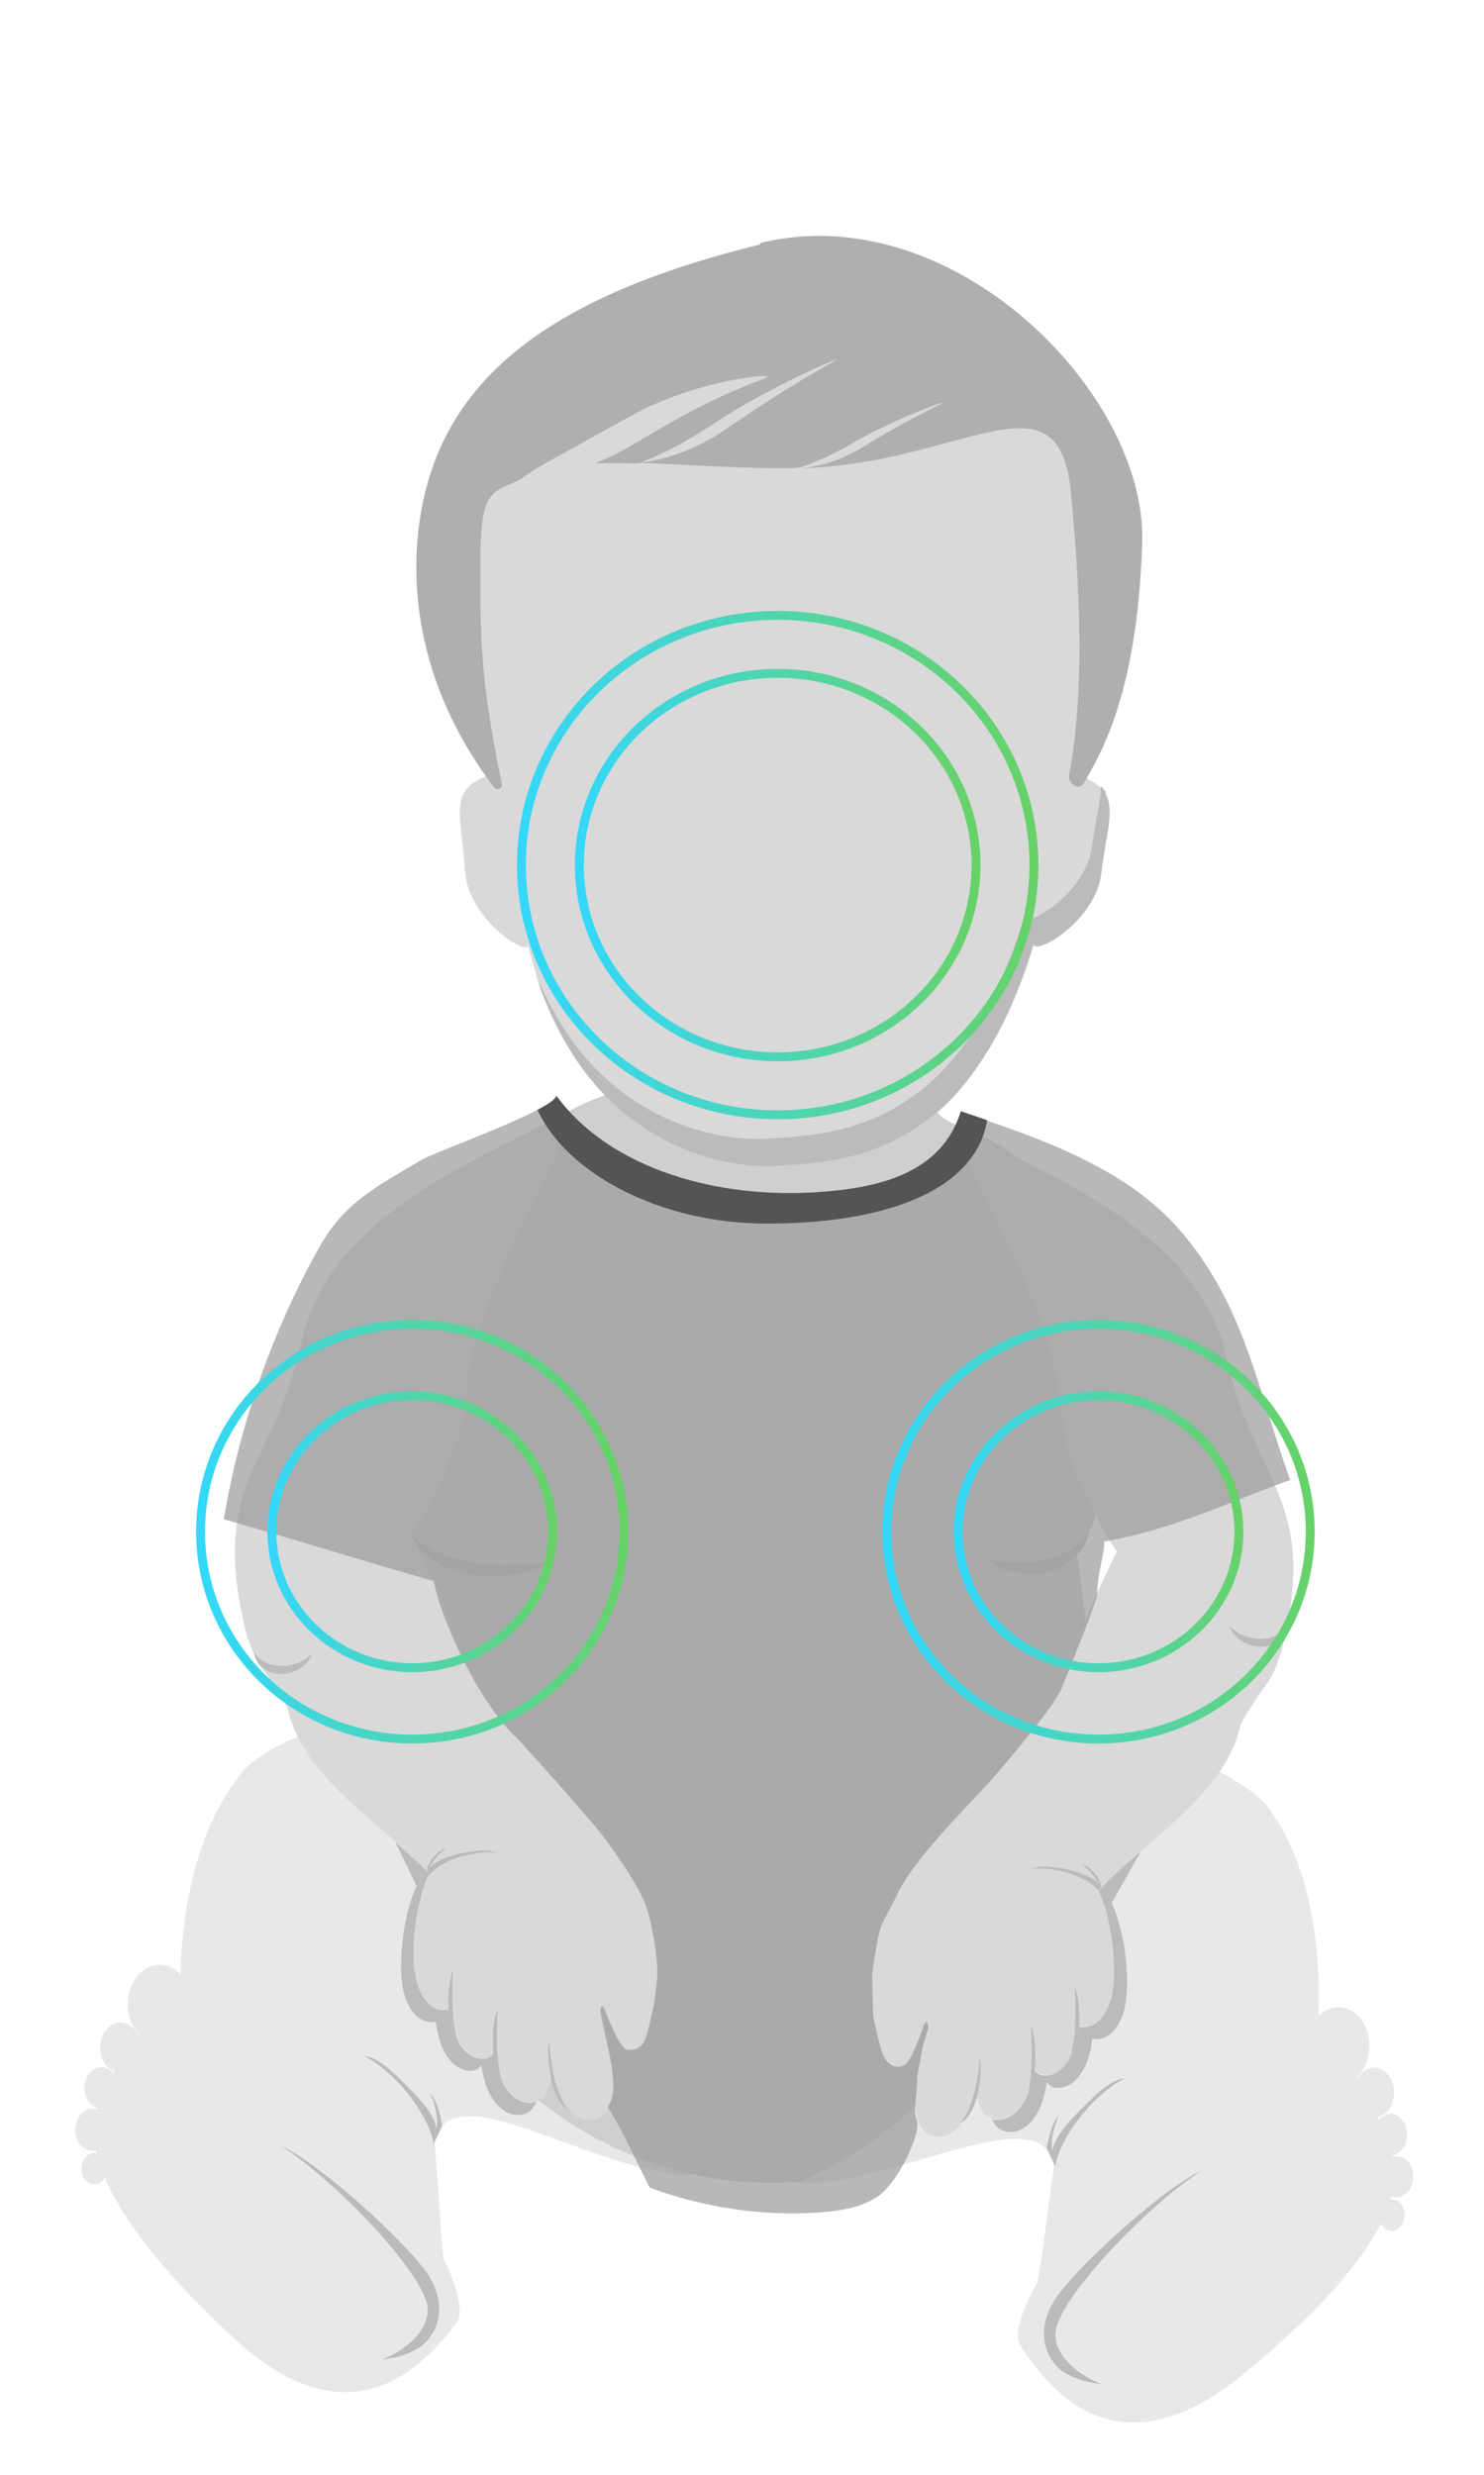
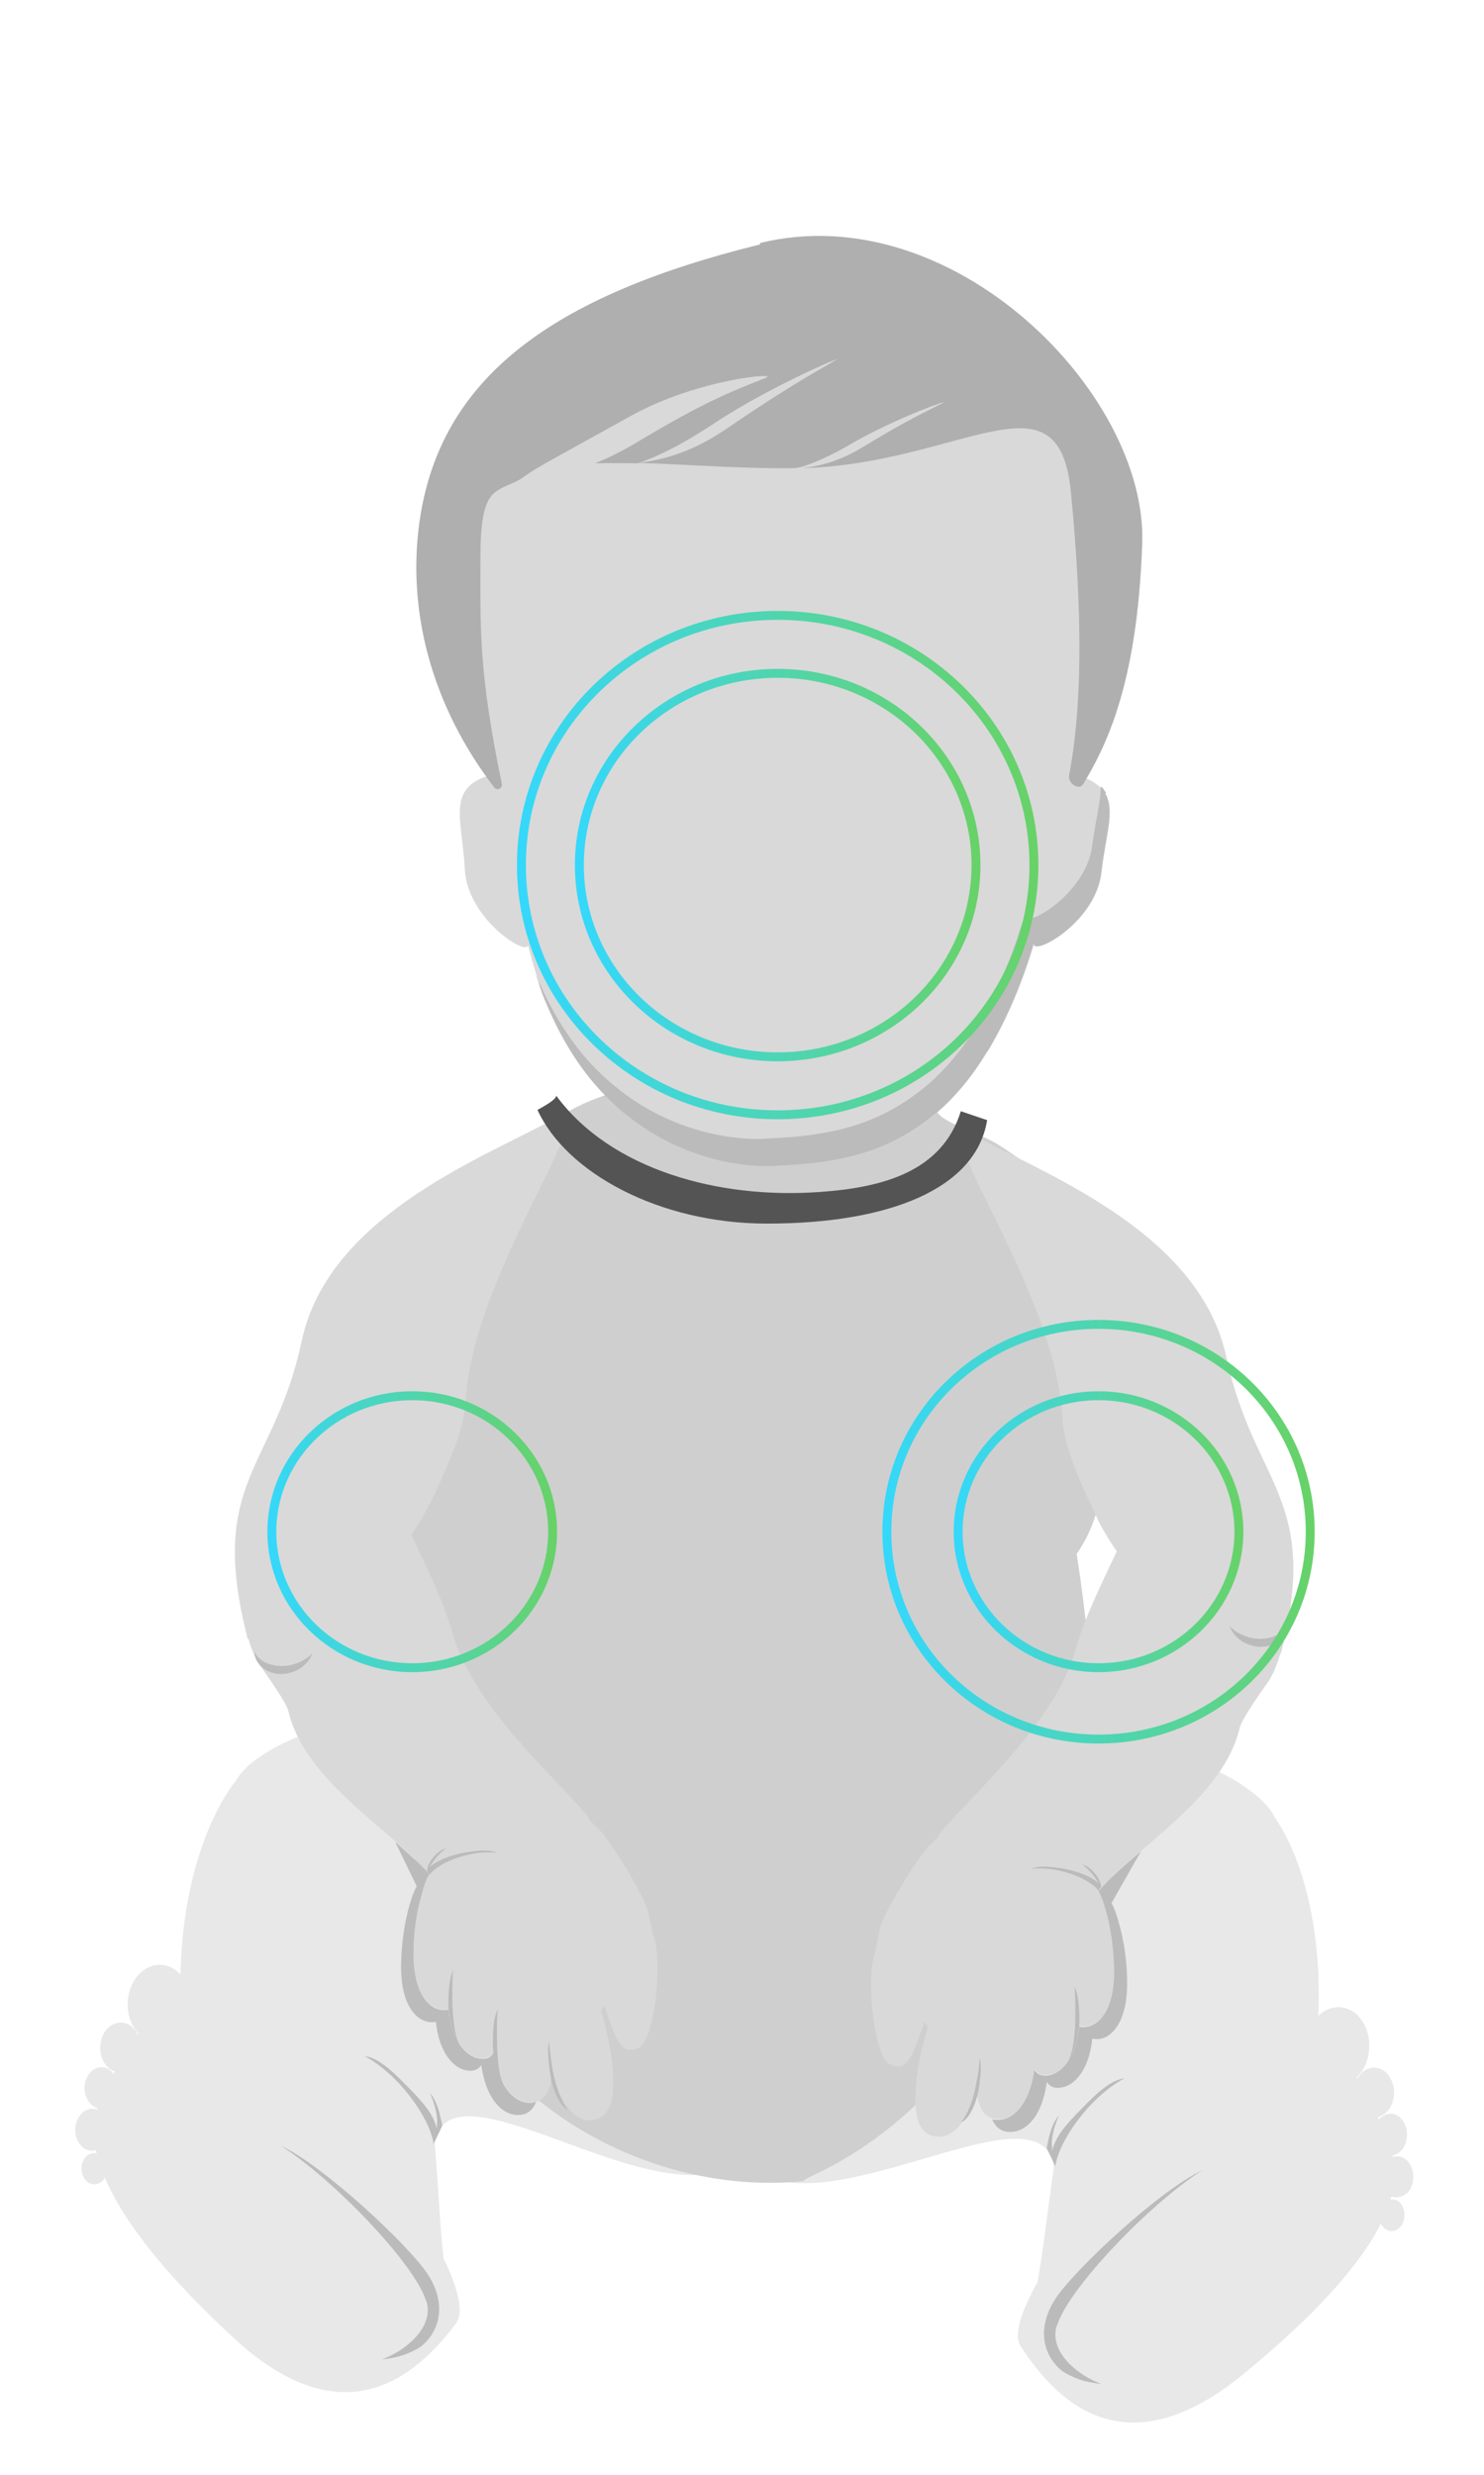
<svg xmlns="http://www.w3.org/2000/svg" version="1.1" x="0px" y="0px" viewBox="0 0 333 554.999" style="enable-background:new 0 0 333 554.999;" xml:space="preserve">
  <g id="infant_x5F_sleep">
    <path style="fill:#E8E8E8;" d="M315.605,492.004c1.7-1.6,2-4.5,0.8-6.6c-0.9-1.5-2.4-2.1-3.9-1.7c0,0,0-0.2,0-0.3 c0.6-0.1,1.1-0.4,1.7-0.9c1.7-1.6,2-4.5,0.8-6.6s-3.6-2.5-5.3-0.9c-0.1,0.1-0.2,0.2-0.3,0.4c0-0.2-0.2-0.4-0.2-0.6 c0.6-0.2,1.2-0.5,1.8-1c2-1.9,2.4-5.4,0.9-7.9s-4.3-2.9-6.3-1.1c-0.4,0.4-0.7,0.8-1,1.3c0,0-0.1-0.1-0.2-0.2l0,0 c3.1-2.9,3.8-8.4,1.5-12.3s-6.7-4.6-9.9-1.7c0,0,0,0.1-0.2,0.2c0.9-18.9-3.4-35.4-9.8-44.6c-4.7-10-39-24.7-45.5-5.9 c-30.1,87.3-75,87.9-60.2,88c21.3,0.1,53.8-19.7,56.2-3.7c-1.5,10.4-2.4,18.6-3.7,25.9c-3.7,6.6-5.4,11.9-3.8,14.3 c8.5,13.2,23.9,27.6,49.9,6.4c15.3-12.5,26-24,31-33.9c0,0.1,0,0.2,0.1,0.3c0.9,1.6,2.7,1.9,4,0.7c1.3-1.2,1.5-3.4,0.6-5 c-0.6-1.1-1.6-1.5-2.6-1.3c0-0.2,0.1-0.5,0.2-0.7c1.1,0.4,2.4,0.2,3.4-0.8l0,0V492.004z" />
    <path style="fill:#E8E8E8;" d="M98.905,396.204c-5.3-19.2-40.4-6.8-45.8,2.9c-6.9,8.7-12.3,24.9-12.6,43.8c0,0,0-0.1-0.1-0.2 c-2.9-3.1-7.4-2.7-10,1s-2.3,9.2,0.7,12.4l0,0c0,0-0.1,0.1-0.2,0.2c-0.2-0.5-0.5-1-0.9-1.4c-1.9-2-4.7-1.7-6.4,0.6 c-1.6,2.4-1.5,5.9,0.4,7.9c0.5,0.6,1.1,0.9,1.7,1.1c0,0.2-0.2,0.4-0.3,0.6c0-0.1-0.1-0.3-0.2-0.4c-1.6-1.7-4-1.4-5.3,0.5 c-1.4,2-1.2,4.9,0.4,6.6c0.5,0.5,1,0.8,1.6,1c0,0,0,0.2-0.1,0.3c-1.4-0.5-3,0-4,1.5c-1.4,2-1.2,4.9,0.4,6.6c0.9,1,2.2,1.3,3.3,1 c0,0.2,0.1,0.5,0.2,0.7c-1-0.2-2,0.1-2.7,1.1c-1.1,1.5-0.9,3.8,0.3,5c1.2,1.3,3,1.1,4.1-0.4c0-0.1,0-0.2,0.1-0.3 c4.3,10.2,14.2,22.4,28.7,35.8c24.5,22.8,40.9,9.4,50.2-3.2c1.7-2.3,0.4-7.7-2.9-14.5c-0.8-7.4-1.1-15.6-2-26.1 c3.4-15.8,34.5,6.1,55.8,7.4c14.8,0.9-29.9-2.6-54.3-91.7l0,0L98.905,396.204z" />
    <path style="fill:#CFCFCF;" d="M208.305,250.904c-0.9,0.7-1.9,1.4-2.8,2c-11.1,7.4-22.8,8-32.3,8.5c-4.8,0.2-18.8-0.7-31.9-10.9 c-1.8-1.4-3.6-3-5.4-4.8c-0.1,0-0.3,0-0.4,0c-4,1.4-8.1,3.2-12.6,6.7c-6.5,5.1-10.6,27.7-22.7,44.1c-6.1,8.2-14.1,40-7.6,51.2 c1.4,24.9,6.6,16.6,1.1,58.7c-0.3,2-0.4,4-0.5,5.9c-1.8,39.3,30.1,70.3,67,76.2c5.5,0.9,11.1,1.2,16.7,0.9c1.2,0,2.4-0.2,3.6-0.3 c-2.1-0.9,35.9-9.2,60.1-72.4c0.9-2.5,2.9-3.7,5.4-3.9c0.2-4.4,0.2-8.8,0.1-13.4c-0.4-19.6-2.5-38-4.5-50.9 c8.2-12.2,5.6-22.8,1.8-33.4c-6.8-18.9,3.8-28.3-5.4-48.6c0,0-9.4-6.9-14-9.8c-4.4-2.8-13.2-5-13.9-7.8l0,0c-0.6,0.5-1.2,1-1.9,1.5 l0,0L208.305,250.904z" />
    <path style="fill:#D9D9D9;" d="M146.605,434.304l-1.2-5.7c-1-3.8-8.6-16.1-11.4-18.8c-0.2-0.2-0.4-0.3-0.6-0.5 c-0.4-0.4-0.7-0.8-1.1-1.1c-0.1-0.3-0.3-0.7-0.5-1c-6.6-8-25.7-24.6-30.2-40.8c-2-7.1-5.9-15-9.3-22.2c2-3,3.8-6.1,5.3-9.3 c3-6.6,6.5-14.1,6.9-20.7c1.6-30.2,33.9-70.7,18.4-62.5c-16.9,8.9-49.4,21.9-55.2,49c-6.1,28.7-21.1,31.3-12.3,66.1 c0,0.4,0.2,0.7,0.4,0.9c0.6,2.1,1.4,4.1,2.7,6c1.1,1.6,5.7,8,6.2,10c3.6,15.5,22.2,26,31.6,36.5c-0.7,1.3-1.2,2.7-1.6,4.2 c-1.1,3.7-1.8,8.6-1.9,13.2c-0.2,9,3.3,13,6.8,13.1c0.4,0,0.7,0,1-0.1c0.8,7.6,4.5,10.9,7.6,11c1.2,0,2-0.4,2.6-1.3 c1.1,8,5,11.4,8.5,11.2c2.8-0.2,4.3-2.4,4.7-7.3c1.7,8.4,5.6,11.9,9.2,11.2c4-0.7,5.3-5.2,3.8-15.3c-0.5-3.1-1.2-6.3-2.2-9.2 c0.3-0.4,0.6-0.8,0.8-1.2c0.1,0.4,0.2,0.8,0.4,1.3c2.3,6.7,3.6,10.1,7.4,8.2c3.3-1.7,5.4-18.2,3.3-24.9l0,0L146.605,434.304z" />
    <path style="fill:#D9D9D9;" d="M275.205,304.404c-5.8-27.1-38.3-40.1-55.2-49c-15.4-8.1,16.8,32.3,18.4,62.5 c0.3,6.6,3.9,14.1,6.9,20.7c1.4,3.2,3.2,6.3,5.3,9.3c-3.4,7.2-7.3,15-9.3,22.2c-4.5,16.2-23.6,32.8-30.2,40.8 c-0.3,0.3-0.4,0.7-0.5,1c-0.4,0.4-0.8,0.7-1.1,1.1c-0.2,0.2-0.4,0.3-0.6,0.5c-2.8,2.7-10.4,15-11.4,18.8l-1.2,5.7 c-2.1,6.7,0,23.2,3.3,24.9c3.8,1.9,5-1.5,7.4-8.2c0.2-0.5,0.3-0.9,0.4-1.3c0.3,0.4,0.6,0.8,0.8,1.2c-0.9,2.9-1.7,6.1-2.2,9.2 c-1.5,10.1-0.2,14.6,3.8,15.3c3.6,0.7,7.5-2.8,9.2-11.2c0.4,4.9,1.8,7.1,4.7,7.3c3.6,0.2,7.4-3.2,8.5-11.2c0.6,0.9,1.4,1.4,2.6,1.3 c3.1,0,6.8-3.4,7.5-11c0.3,0,0.6,0.1,1,0.1c3.5,0,7-4.2,6.8-13.1c0-4.6-0.8-9.5-1.9-13.2c-0.4-1.5-0.9-3-1.6-4.2 c9.5-10.5,28-21,31.6-36.5c0.5-2,5.1-8.5,6.2-10c1.3-1.9,2.1-3.9,2.7-6c0.1-0.3,0.3-0.6,0.4-0.9 C296.305,335.804,281.405,333.104,275.205,304.404L275.205,304.404L275.205,304.404z" />
-     <path style="fill:#BBBBBB;" d="M244.405,343.704c-1,4.6-6.1,9.2-12.1,9.2s-8.9-1-10.9-3.3c2.5,0.6,5.4,0.8,8.6,0.8 C236.405,350.404,241.905,347.404,244.405,343.704z" />
-     <path style="fill:#BBBBBB;" d="M92.405,344.204c1.4,4.6,8.4,9.2,16.8,9.2s12.3-1,15-3.3c-3.4,0.6-7.5,0.8-11.9,0.8 C103.505,350.904,95.905,347.904,92.405,344.204C92.405,344.204,92.405,344.204,92.405,344.204z" />
    <path style="fill:#D9D9D9;" d="M251.905,142.004c1.7-50-26.2-78.9-77.3-78.9s-79.2,27.5-73.4,81.7c0.5,4.3,9.1,24.2,9.2,28.4 c0,0.2,0,0.4,0,0.6c-0.1,0-0.3,0-0.4,0c-9.9,3-6.3,9.7-5.7,21.2c0.6,11,13.7,19.4,14.2,17c0.6,2.4,1.2,4.6,1.9,6.7 c0-0.1,0-0.2-0.1-0.3c0.1,0.4,0.3,0.8,0.4,1.2c0.2,0.5,0.4,1.1,0.5,1.6c0.3,0.9,0.6,1.8,1,2.7c0,0.2,0.2,0.5,0.3,0.7 c3.7,9,8.3,15.9,13.4,21.1c-0.1,0-0.3,0.1-0.4,0.2c0.2,0,0.3,0,0.5-0.1c1.8,1.8,3.5,3.4,5.4,4.8c13.1,10.2,27,11.1,31.9,10.9 c9.5-0.5,21.2-1.1,32.3-8.5c0.9-0.6,1.9-1.3,2.8-2c0.6-0.5,1.2-1,1.9-1.5c3.7-3.2,7.3-7.3,10.6-12.6c0.3-0.5,0.6-1,1-1.5 c0.1-0.2,0.3-0.5,0.4-0.7c3.6-6.2,7-13.8,9.8-23.3l0,0l0,0c0,0.2,0,0.3,0,0.5l0,0c0,0.2,0.2,0.2,0.3,0.3 c2.4,0.6,13.7-6.6,14.8-16.6c0.9-8.1,3.1-13.7,0.9-17.6l0,0c-0.2-0.3-0.5-0.7-0.7-1c0,0-0.1-0.2-0.2-0.2c0,0-0.2-0.2-0.3-0.2 c-0.9-0.9-2.2-1.7-4-2.4c0-0.5,0.1-1,0.2-1.6c1-9.5,8.6-20.6,8.9-30.3l0,0L251.905,142.004z" />
    <path style="fill:#AFAFAF;" d="M170.605,54.804c-46.7,11.5-72,29.9-76.5,62.4c-2.7,19.6,2.5,40.7,16.8,59.4 c0.6,0.8,1.9,0.2,1.7-0.8c-5.2-25.3-4.8-34.3-4.8-50.6s3.2-14.6,8.9-17.7c4.2-2.9,2.6-1.9,24.8-14.2c15.1-8.4,33.9-9.9,30.2-8.5 c-8.8,3.4-15.1,6.2-28.3,14.1c-3.3,2-6.6,3.7-9.9,5c3-0.1,6.3,0,9.7,0c4-1.4,9.6-4,17.1-9c12.9-8.5,30.3-15.8,27-14 c-7.7,4.4-13.2,7.7-24.5,15.4c-7.8,5.3-14.5,6.9-19.5,7.5c10.2,0.3,22,1.3,34.5,1.2c0.6,0,1.5-0.2,2.1-0.3 c2.8-0.9,6.6-2.5,11.5-5.4c9.7-5.6,22.5-10.1,20.1-8.9c-5.8,2.9-9.9,5-18.3,10.1c-5.2,3.1-9.7,4.1-13.2,4.5 c36.1-1.1,57.6-22.7,60.3,5.4c2.8,28.5,2.4,48.9-0.4,63.4c-0.4,1.9,2.3,3.6,3.2,2c4.6-7.8,12.1-21.4,13.2-53.9 c1.2-33.6-42.5-78-85.8-67.4l0,0L170.605,54.804z" />
-     <path style="opacity:0.7;fill:#9B9B9B;enable-background:new ;" d="M124.705,245.804c0,2.9-26.9,12.4-30.3,14.4 c-9.8,5.9-17,9.3-22.7,19.4c-10.6,18.9-17.9,39.7-21.5,61.1c16.9,4.8,30.3,9.1,47.2,13.9c0.7,6.4,9.8,27.1,18.3,34.9 c2.7,2.5,15.1,16.9,17.7,19.9c3,3.6,9.6,12.8,11.3,17.4c1.7,4.4,2.8,11.8,2.8,15.9c0,1-0.5,4.7-0.6,5.7c-0.2,1.3-1.6,8.2-2.4,9.5 c-0.7,1.2-1.7,1.9-3.7,1.8c-1.4,0-3.8-5.8-5.5-9.7c-0.2-0.5-0.7,0.1-0.5,1.5c0.3,2.2,2.3,10.4,2.5,12.3c0.1,1.3,0.4,3.2,0.3,4.6 c-0.2,3.3-1.4,3.9-1.1,4.3c3.5,5.7,6.2,11.9,9.3,17.9c11.9,4.4,24.8,6.4,37.5,5.6c4.5-0.3,9.1-0.9,13-3.2c5.2-3,10.3-14.6,9.5-17.2 c-0.6-2-0.5-2.1-0.4-3.8c0-1.1,0.5-4.6,0.4-5.7c-0.1-0.6,1-5.8,1.1-6.4c0.4-2.5,1.2-4.1,1.4-5.2c0.1-1-0.5-1.6-0.8-0.9 c-0.4,1-3,8.7-4.6,9.4c-2.5,1.1-4-0.9-4.6-2s-2.1-7.7-2.3-8.8c-0.2-1-0.2-7.5-0.3-9.3c0-1.3,1.3-8.8,1.7-10.1 c0.8-2.7,2.1-4.2,3.7-7.7c3.7-8.5,17.7-21.8,22.1-27c2.7-3.1,13.4-15.7,15-19.6c2-5,8-19.7,8-21.1c0-4.7,1.6-8.8,1.6-11.9 c15.7-2.8,26.7-8.4,41.7-13.8c-7.5-20.8-10.2-39.2-24.8-56.1c-12.1-13.9-31.4-20.6-48.9-26.4c-4.2,13.5-17.4,17.1-31.5,18.1 c-22.8,1.7-47-5-59.3-21.6l0,0L124.705,245.804z" />
    <path style="fill:#BBBBBB;" d="M93.505,423.004c-0.7,1.3-1.2,2.7-1.6,4.2c-1.1,3.7-1.8,8.6-1.9,13.2c-0.2,9,3.3,13,6.8,13.1 c0.4,0,0.7,0,1-0.1c0.8,7.6,4.5,10.9,7.6,11c1.2,0,2-0.4,2.6-1.3c1.1,8,5,11.4,8.5,11.2c1.8-0.1,3-1,3.8-2.9c-0.3,0-0.7,0.1-1,0.2 c-3.6,0.2-7.4-3.2-8.5-11.2c-0.6,0.9-1.4,1.4-2.6,1.3c-3.1,0-6.8-3.4-7.6-11c-0.3,0-0.6,0.1-1,0.1c-3.5,0-7-4.2-6.8-13.1 c0-4.6,0.8-9.5,1.9-13.2c0.4-1.6,0.9-3,1.6-4.2c-2.2-2.4-4.8-4.8-7.6-7.2" />
    <path style="fill:#BBBBBB;" d="M256.005,415.204c-3.5,3-6.9,5.9-9.5,8.9c0.7,1.3,1.2,2.7,1.6,4.2c1.1,3.7,1.8,8.6,1.9,13.2 c0.2,9-3.3,13-6.8,13.1c-0.4,0-0.7,0-1-0.1c-0.8,7.6-4.5,10.9-7.5,11c-1.2,0-2-0.4-2.6-1.3c-1.1,8-5,11.4-8.5,11.2 c-0.4,0-0.7,0-1-0.2c0.8,1.9,2,2.8,3.8,2.9c3.6,0.2,7.4-3.2,8.5-11.2c0.6,0.9,1.4,1.4,2.6,1.3c3.1,0,6.8-3.4,7.6-11 c0.3,0,0.6,0.1,1,0.1c3.5,0,7-4.2,6.8-13.1c0-4.6-0.8-9.5-1.9-13.2c-0.4-1.5-0.9-3-1.6-4.2" />
    <path style="fill:#BBBBBB;" d="M57.105,370.304c0,0.5,0,1,0.2,1.4c1,3,4.7,4.5,8.2,3.3c2.3-0.7,3.9-2.4,4.6-4.2 c-1.1,1.1-2.6,2-4.4,2.5c-3.8,1-7.6-0.4-8.7-3l0,0L57.105,370.304z" />
    <path style="fill:#BBBBBB;" d="M288.905,364.204c0,0.5,0,1-0.2,1.4c-1,3-4.7,4.5-8.2,3.3c-2.3-0.7-3.9-2.4-4.6-4.2 c1.1,1.1,2.6,2,4.4,2.5c3.8,1,7.6-0.4,8.7-3l0,0L288.905,364.204z" />
    <path style="fill:#BBBBBB;" d="M215.705,475.904c1.4-0.4,3.2-3.4,3.9-7.3c0.5-3.1,0.7-5.7,0.2-7.1c0,1.6-0.3,3.5-0.7,5.5 c-0.7,4.1-2.1,7.4-3.4,8.8l0,0V475.904z" />
-     <path style="fill:#BBBBBB;" d="M230.105,470.804c0.8-1.5,2.2-4.8,2.2-9.1s-0.4-6.1-1-7.5c0.2,1.7,0.2,3.8,0.2,6.1 C231.505,464.804,231.105,469.004,230.105,470.804L230.105,470.804z" />
    <path style="fill:#BBBBBB;" d="M239.905,461.904c0.8-1.3,2.3-4.6,2.3-8.9c0-3.4-0.4-6.1-1.1-7.5c0.2,1.7,0.2,3.8,0.2,6.1 c0,4.5-0.5,8.6-1.5,10.3H239.905z" />
    <path style="fill:#BBBBBB;" d="M246.505,424.004c-1.3-1.7-4.5-3.5-8.4-4.4c-2.4-0.6-4.8-0.7-6.7-0.5c1.8-0.8,4.4-0.5,7.5,0 c3.4,0.7,6.4,1.9,7.7,3.4c-0.4-0.7-0.9-1.5-1.5-2.2c-0.7-0.9-1.6-1.7-2.3-2.2c0.9,0.2,2.1,1,3,2.2c0.9,1.1,1.1,1.9,1.3,2.8" />
    <path style="fill:#BBBBBB;" d="M248.205,177.804L248.205,177.804c-0.2-0.3-0.5-0.7-0.7-1c0,0-0.1-0.2-0.2-0.2c0,0-0.2-0.2-0.3-0.2 c0,3.4-1.2,7.7-1.9,13.1c-1.3,11.4-16,19.2-15.2,15.8c-5.8,19.2-13.5,30.9-21.9,38.1c-0.6,0.5-1.2,1-1.9,1.5 c-0.9,0.7-1.9,1.4-2.8,2c-11.1,7.4-22.8,8-32.3,8.5c-4.8,0.2-18.8-0.7-31.9-10.9c-1.8-1.4-3.6-3-5.4-4.8c-0.2,0-0.3,0-0.5,0.1 c0.1,0,0.3-0.1,0.4-0.2c-5-5.1-9.6-12-13.3-20.9c0,0.3,0.2,0.6,0.3,0.9c0.2,0.5,0.4,1.1,0.5,1.6c0.3,0.9,0.6,1.8,1,2.7 c0,0.2,0.2,0.5,0.3,0.7c3.7,9,8.3,15.9,13.4,21.1c-0.1,0-0.3,0.1-0.4,0.2c0.2,0,0.3,0,0.5-0.1c1.8,1.8,3.5,3.4,5.4,4.8 c13.1,10.2,27,11.1,31.9,10.9c9.5-0.5,21.2-1.1,32.3-8.5c0.9-0.6,1.9-1.3,2.8-2c0.6-0.5,1.2-1,1.9-1.5c3.7-3.2,7.3-7.3,10.6-12.6 c0.3-0.5,0.6-1,1-1.5c0.1-0.2,0.3-0.5,0.4-0.7c3.6-6.2,7-13.8,9.8-23.3l0,0l0,0c0,0.2,0,0.3,0,0.5l0,0c0,0.2,0.2,0.2,0.3,0.3 c2.4,0.6,13.7-6.6,14.8-16.6c0.9-8.1,3.1-13.7,0.9-17.6l0,0L248.205,177.804z" />
    <path style="fill:#BBBBBB;" d="M127.405,473.104c-1.4-0.5-3.3-3.7-3.9-7.8c-0.5-3.3-0.7-6.1-0.3-7.5c0.1,1.7,0.4,3.7,0.7,5.9 C124.605,468.004,126.105,471.604,127.405,473.104z" />
    <path style="fill:#BBBBBB;" d="M112.805,467.204c-0.8-1.5-2.2-4.8-2.2-9.1s0.4-6.1,1.1-7.5c-0.2,1.7-0.2,3.8-0.2,6.1 c0,4.5,0.4,8.7,1.4,10.5l0,0H112.805z" />
    <path style="fill:#BBBBBB;" d="M102.905,458.204c-0.8-1.3-2.3-4.6-2.3-8.9c0-3.4,0.4-6.1,1.1-7.5c-0.2,1.7-0.2,3.8-0.2,6.1 c0,4.5,0.5,8.6,1.5,10.3H102.905z" />
    <path style="fill:#BBBBBB;" d="M96.405,420.404c1.3-1.7,4.5-3.5,8.4-4.4c2.4-0.6,4.8-0.7,6.7-0.5c-1.8-0.8-4.4-0.5-7.5,0 c-3.4,0.7-6.4,1.9-7.7,3.4c0.4-0.7,0.9-1.5,1.5-2.2c0.7-0.9,1.6-1.7,2.3-2.2c-0.9,0.2-2.1,1-3,2.2c-0.9,1.1-1.1,1.9-1.3,2.8" />
    <path style="fill:#BBBBBB;" d="M237.205,521.504c2.5-8.3,21-27.5,32.6-34.8c-9.5,4.4-28.5,22.1-32.9,28.7c-4.3,6.5-3,12.7,1.4,16.3 c2.3,1.5,5.1,2.6,8.8,2.9c-4.6-1.6-11.8-6.8-10-13l0,0L237.205,521.504z" />
    <path style="fill:#BBBBBB;" d="M95.605,516.004c-2.5-8.3-21-27.5-32.6-34.8c9.5,4.4,28.5,22.1,32.9,28.7c4.3,6.5,3,12.7-1.4,16.3 c-2.3,1.5-5.1,2.6-8.8,2.9c4.6-1.6,11.8-6.8,10-13l0,0L95.605,516.004z" />
    <path style="fill:#BBBBBB;" d="M236.805,485.804c0.5-3.6,3.4-8.8,7.6-13.4c2.6-2.8,5.4-5,7.9-6.3c-2.8,0.3-5.8,2.9-9.2,6.4 c-3.8,3.8-6.3,6.6-7,9.9c0-1.4-0.2-1.4,0-2.9c0.3-2,0.9-3.7,1.5-5.1c-1,1.1-1.9,3.2-2.4,5.7c-0.5,2.4-0.2,0.4-0.3,1.7" />
    <path style="fill:#BBBBBB;" d="M97.305,480.804c-0.5-3.6-3.4-8.8-7.6-13.4c-2.6-2.8-5.4-5-7.9-6.3c2.8,0.3,5.8,2.9,9.2,6.4 c3.8,3.8,6.3,6.6,7,9.9c0-1.4,0.2-1.4,0-2.9c-0.3-2-0.9-3.7-1.5-5.1c1,1.1,1.9,3.2,2.4,5.7c0.5,2.4,0.2,0.4,0.3,1.7" />
    <path style="fill:#545454;" d="M172.105,274.404c27.4,0,46.9-7.8,49.4-23.2c-2-0.7-3.9-1.3-5.9-2c-4.2,13.5-17.4,17.1-31.5,18.1 c-22.8,1.7-47.1-5-59.3-21.6c0,0.7-1.6,1.8-4.2,3.2C127.005,262.904,147.805,274.404,172.105,274.404L172.105,274.404 L172.105,274.404z" />
    <linearGradient id="SVGID_1_" gradientUnits="userSpaceOnUse" x1="145.2" y1="632.329" x2="42.1" y2="639.129" gradientTransform="matrix(1 0 0 1 0 -292.3)">
      <stop offset="0" style="stop-color:#6AD260" />
      <stop offset="1" style="stop-color:#33D8FF" />
    </linearGradient>
-     <path style="fill:none;stroke:url(#SVGID_1_);stroke-width:2;" d="M92.505,297.004c26.3,0,47.5,20.8,47.5,46.5 s-21.2,46.5-47.5,46.5s-47.5-20.8-47.5-46.5S66.205,297.004,92.505,297.004L92.505,297.004z" />
    <linearGradient id="SVGID_00000140717879612727250980000007671742257041798052_" gradientUnits="userSpaceOnUse" x1="299.2" y1="632.329" x2="196.1" y2="639.129" gradientTransform="matrix(1 0 0 1 0 -292.3)">
      <stop offset="0" style="stop-color:#6AD260" />
      <stop offset="1" style="stop-color:#33D8FF" />
    </linearGradient>
    <path style="fill:none;stroke:url(#SVGID_00000140717879612727250980000007671742257041798052_);stroke-width:2;" d=" M246.505,297.004c26.3,0,47.5,20.8,47.5,46.5s-21.2,46.5-47.5,46.5s-47.5-20.8-47.5-46.5S220.205,297.004,246.505,297.004 L246.505,297.004z" />
    <linearGradient id="SVGID_00000063611964862988381190000016264621605415702433_" gradientUnits="userSpaceOnUse" x1="127.802" y1="633.455" x2="58.702" y2="638.055" gradientTransform="matrix(1 0 0 1 0 -292.3)">
      <stop offset="0" style="stop-color:#6AD260" />
      <stop offset="1" style="stop-color:#33D8FF" />
    </linearGradient>
    <path style="fill:none;stroke:url(#SVGID_00000063611964862988381190000016264621605415702433_);stroke-width:2;" d=" M92.505,313.004c17.4,0,31.5,13.7,31.5,30.5s-14.1,30.5-31.5,30.5s-31.5-13.7-31.5-30.5S75.105,313.004,92.505,313.004z" />
    <linearGradient id="SVGID_00000092444938774064545770000013785441700002291388_" gradientUnits="userSpaceOnUse" x1="281.802" y1="633.455" x2="212.702" y2="638.055" gradientTransform="matrix(1 0 0 1 0 -292.3)">
      <stop offset="0" style="stop-color:#6AD260" />
      <stop offset="1" style="stop-color:#33D8FF" />
    </linearGradient>
    <path style="fill:none;stroke:url(#SVGID_00000092444938774064545770000013785441700002291388_);stroke-width:2;" d=" M246.505,313.004c17.4,0,31.5,13.7,31.5,30.5s-14.1,30.5-31.5,30.5s-31.5-13.7-31.5-30.5S229.105,313.004,246.505,313.004 L246.505,313.004z" />
    <linearGradient id="SVGID_00000148645914053342740310000017991081366476598705_" gradientUnits="userSpaceOnUse" x1="238.003" y1="482.166" x2="113.703" y2="490.267" gradientTransform="matrix(1 0 0 1 0 -292.3)">
      <stop offset="0" style="stop-color:#6AD260" />
      <stop offset="1" style="stop-color:#33D8FF" />
    </linearGradient>
    <path style="fill:none;stroke:url(#SVGID_00000148645914053342740310000017991081366476598705_);stroke-width:2;" d=" M174.505,138.004c31.8,0,57.5,25.1,57.5,56s-25.7,56-57.5,56s-57.5-25.1-57.5-56S142.705,138.004,174.505,138.004z" />
    <linearGradient id="SVGID_00000111887040676276469590000013383197993275131008_" gradientUnits="userSpaceOnUse" x1="223.901" y1="483.035" x2="127.201" y2="489.435" gradientTransform="matrix(1 0 0 1 0 -292.3)">
      <stop offset="0" style="stop-color:#6AD260" />
      <stop offset="1" style="stop-color:#33D8FF" />
    </linearGradient>
    <path style="fill:none;stroke:url(#SVGID_00000111887040676276469590000013383197993275131008_);stroke-width:2;" d=" M174.505,151.004c24.6,0,44.5,19.3,44.5,43s-19.9,43-44.5,43s-44.5-19.3-44.5-43S149.905,151.004,174.505,151.004z" />
  </g>
  <g id="Layer_1"> </g>
</svg>